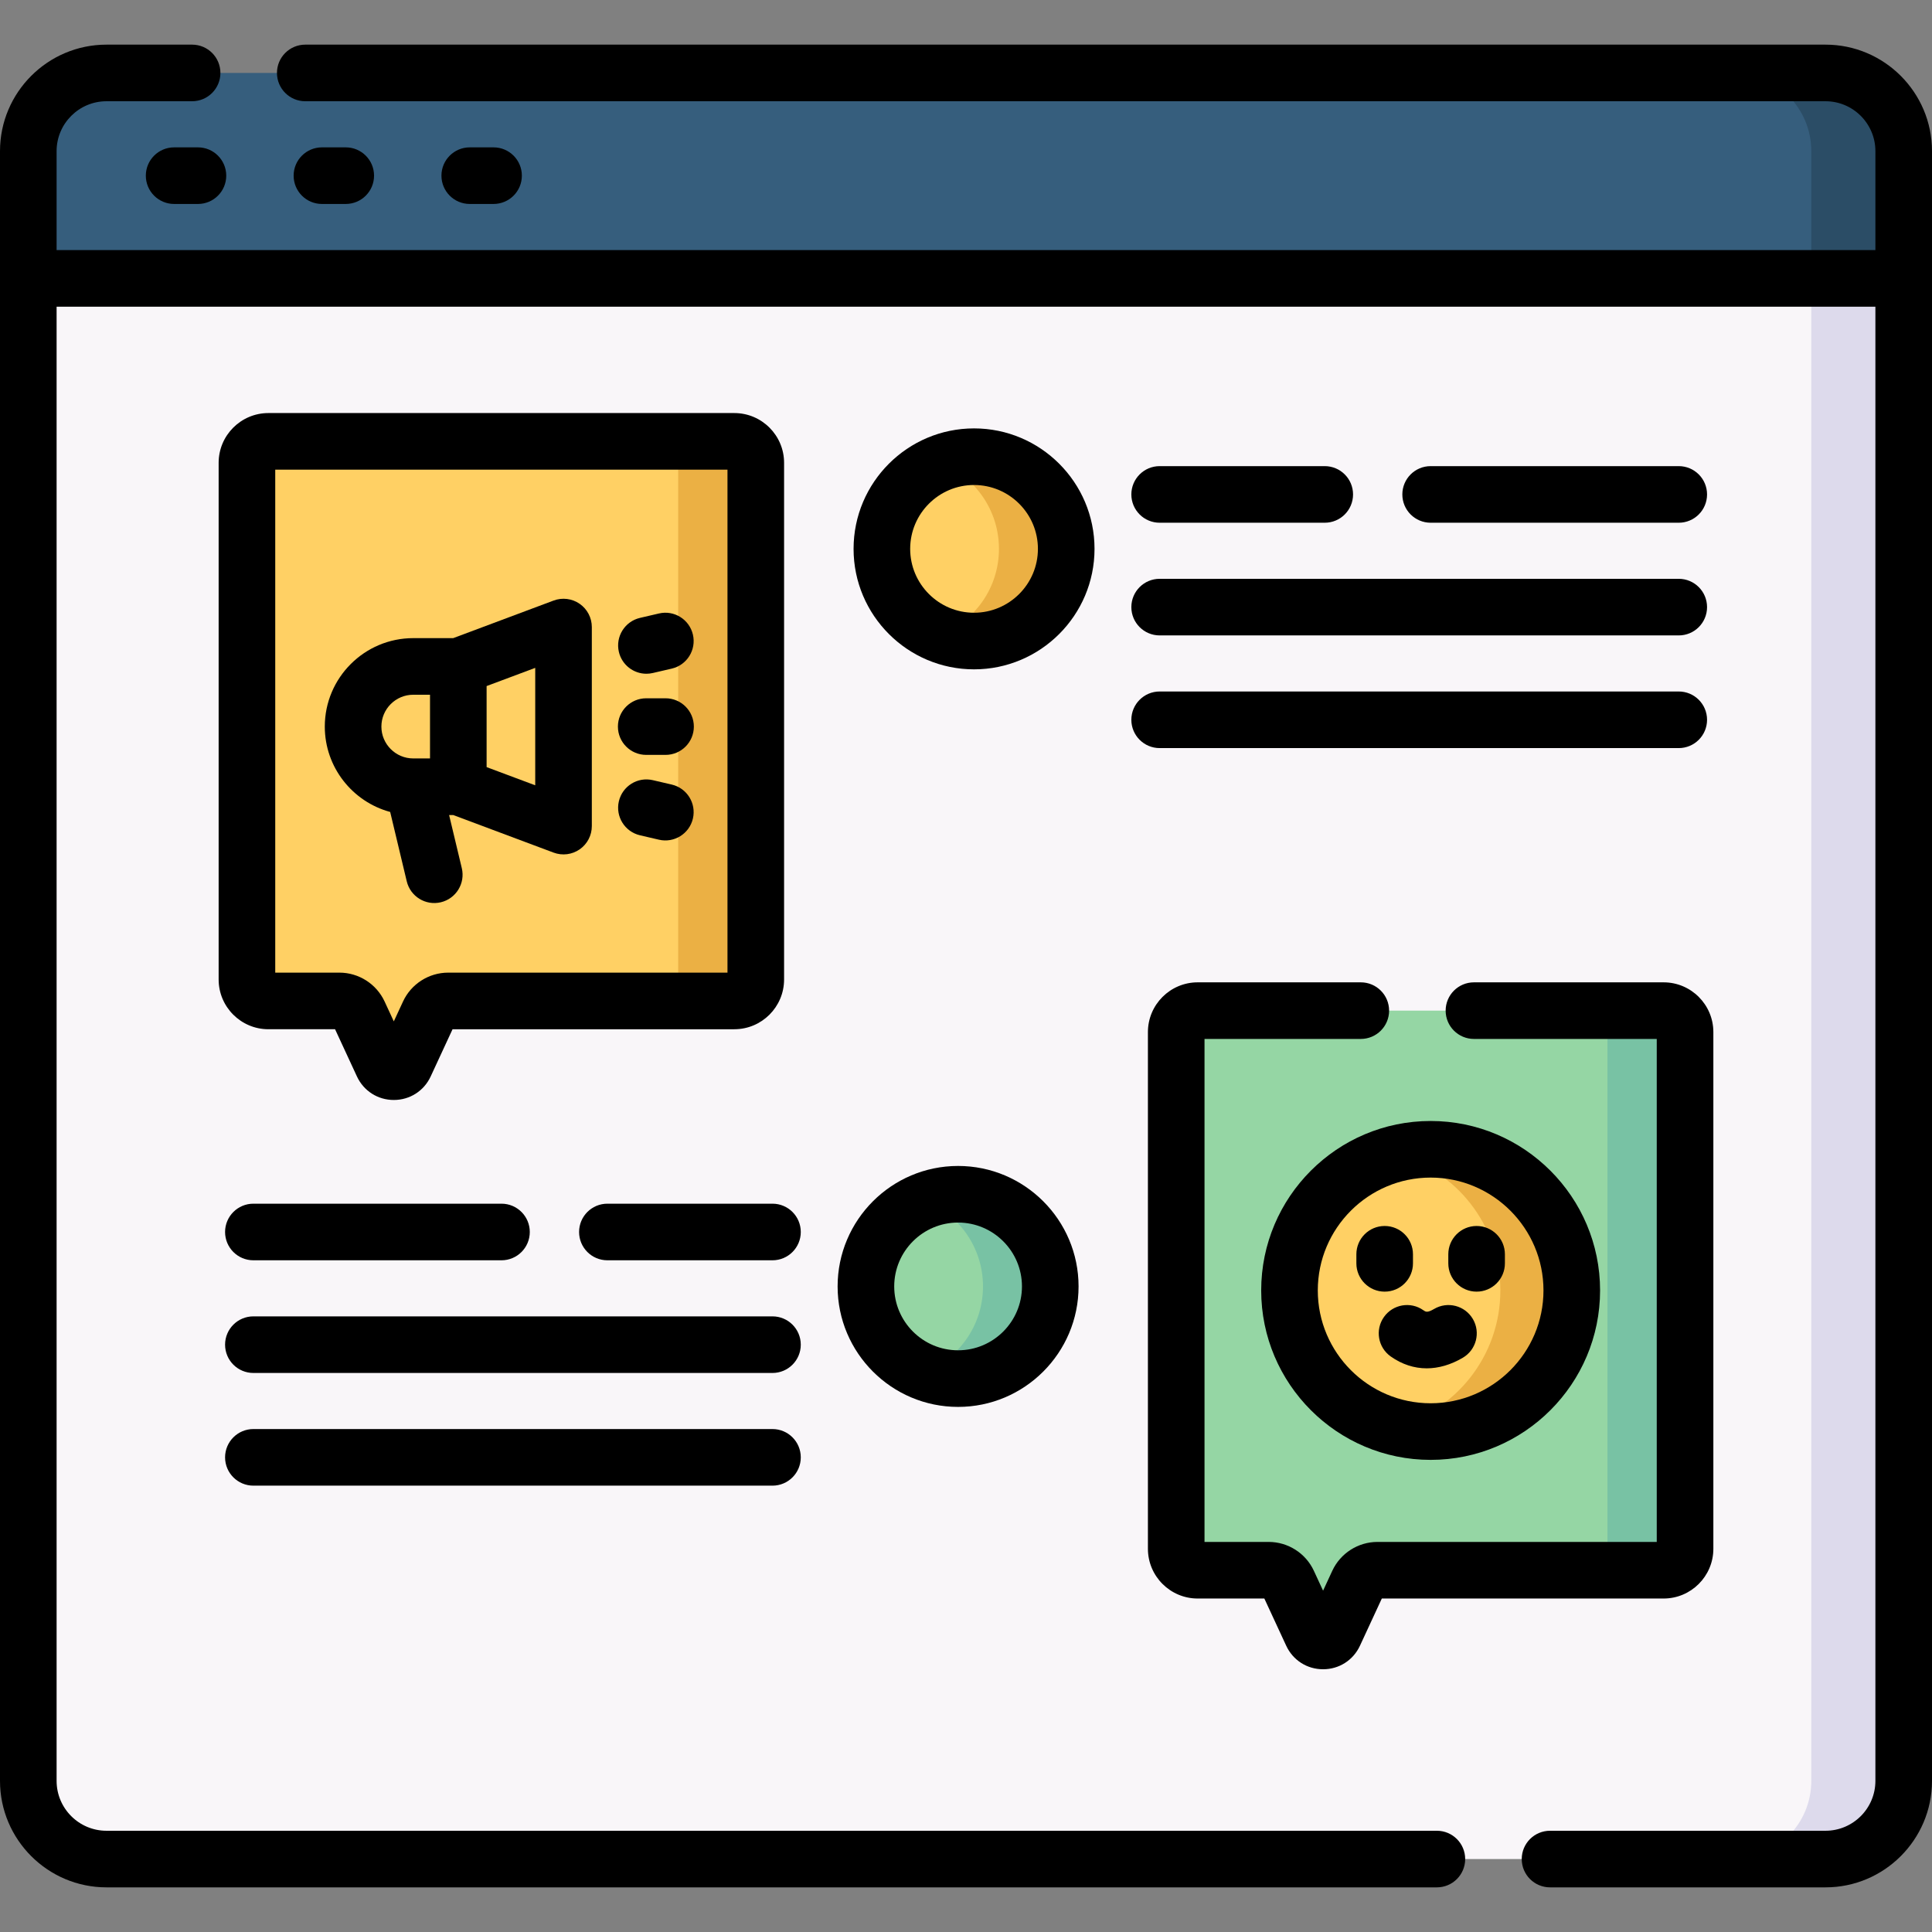
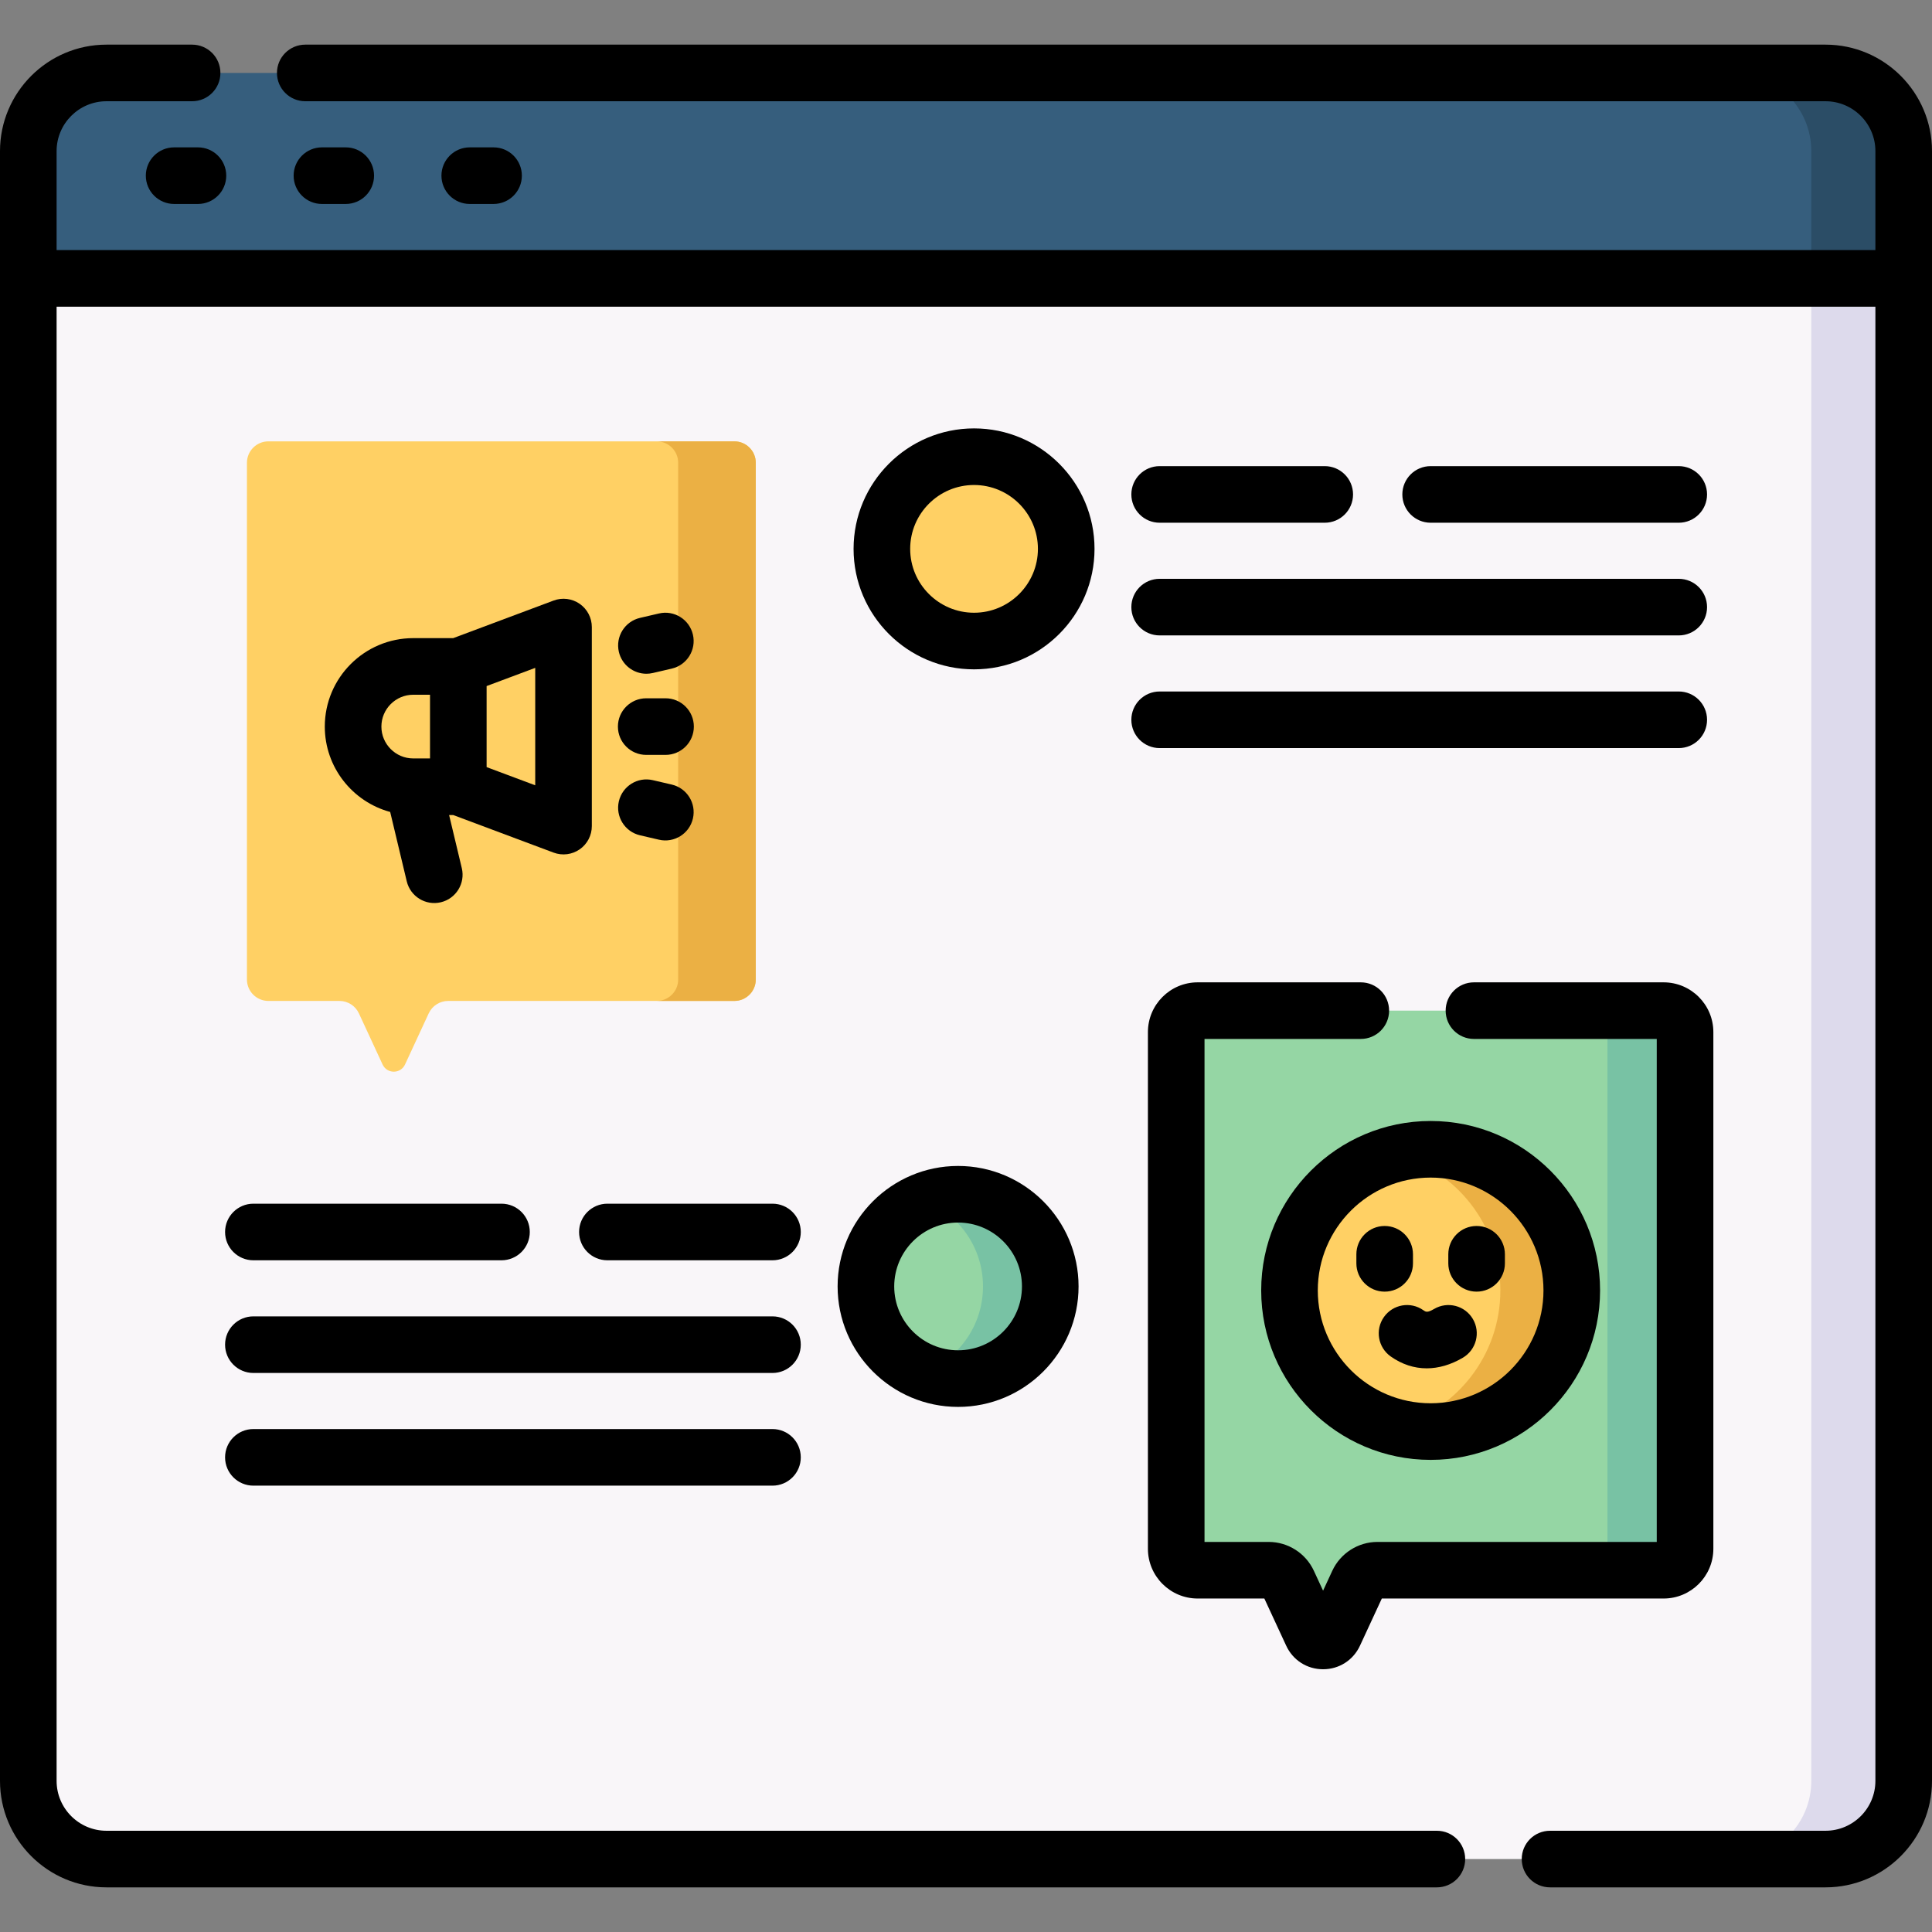
<svg xmlns="http://www.w3.org/2000/svg" id="Capa_1" enable-background="new 0 0 512 512" height="512" viewBox="0 0 512 512" width="512">
  <rect x="0" y="0" width="512" height="512" fill="#808080" stroke="none" />
  <g>
    <path d="m483.781 19.33h-455.562c-11.443 0-20.719 9.277-20.719 20.72v33.724l24.285 40h439.439l33.276-40v-33.724c0-11.443-9.276-20.72-20.719-20.72z" fill="#365e7d" />
    <path d="m483.781 19.33h-24.489c11.443 0 20.719 9.276 20.719 20.719v63.724l24.489-30v-33.723c0-11.443-9.276-20.72-20.719-20.72z" fill="#2b4d66" />
    <path d="m483.781 492.669h-455.562c-11.443 0-20.719-9.276-20.719-20.719v-398.177h497v398.177c0 11.443-9.276 20.719-20.719 20.719z" fill="#f9f6f9" />
    <path d="m480.011 73.773v398.177c0 11.443-9.276 20.719-20.719 20.719h24.489c11.443 0 20.719-9.276 20.719-20.719v-398.177z" fill="#dddaec" />
    <g>
      <g>
        <path d="m194.605 116.964h-123.478c-3.14 0-5.685 2.545-5.685 5.685v136.925c0 3.14 2.545 5.685 5.685 5.685h18.829c2.214 0 4.227 1.286 5.158 3.295l6.279 13.554c1.172 2.53 4.769 2.53 5.941 0l6.279-13.554c.931-2.009 2.944-3.295 5.158-3.295h75.834c3.14 0 5.685-2.545 5.685-5.685v-136.925c0-3.139-2.546-5.685-5.685-5.685z" fill="#ffd064" />
        <g>
          <path d="m194.605 116.964h-20.564c3.14 0 5.685 2.545 5.685 5.685v136.925c0 3.14-2.545 5.685-5.685 5.685h20.564c3.14 0 5.685-2.545 5.685-5.685v-136.925c0-3.139-2.546-5.685-5.685-5.685z" fill="#ebb044" />
        </g>
      </g>
      <g>
        <path d="m440.873 267.83h-123.478c-3.14 0-5.685 2.545-5.685 5.685v136.925c0 3.14 2.545 5.685 5.685 5.685h18.829c2.214 0 4.227 1.286 5.158 3.295l6.279 13.554c1.172 2.53 4.769 2.53 5.941 0l6.279-13.554c.931-2.009 2.944-3.295 5.158-3.295h75.834c3.14 0 5.685-2.545 5.685-5.685v-136.925c0-3.139-2.546-5.685-5.685-5.685z" fill="#95d6a4" />
        <g>
          <path d="m440.873 267.83h-20.564c3.14 0 5.685 2.545 5.685 5.685v136.925c0 3.14-2.545 5.685-5.685 5.685h20.564c3.14 0 5.685-2.545 5.685-5.685v-136.925c0-3.139-2.546-5.685-5.685-5.685z" fill="#78c2a4" />
        </g>
        <circle cx="379.134" cy="341.978" fill="#ffd064" r="37.404" />
        <path d="m379.134 304.573c-3.27 0-6.441.422-9.464 1.21 16.075 4.192 27.94 18.806 27.94 36.194s-11.866 32.002-27.94 36.194c3.023.789 6.194 1.211 9.464 1.211 20.658 0 37.404-16.747 37.404-37.405 0-20.657-16.746-37.404-37.404-37.404z" fill="#ebb044" />
      </g>
      <g>
        <circle cx="258.132" cy="145.456" fill="#ffd064" r="24.426" />
-         <path d="m258.132 121.029c-3.146 0-6.15.602-8.912 1.685 9.081 3.562 15.514 12.398 15.514 22.742s-6.433 19.18-15.514 22.742c2.762 1.083 5.766 1.685 8.912 1.685 13.49 0 24.427-10.936 24.427-24.426s-10.936-24.428-24.427-24.428z" fill="#ebb044" />
      </g>
      <g>
        <circle cx="253.903" cy="340.916" fill="#95d6a4" r="24.426" />
        <path d="m253.903 316.489c-3.146 0-6.15.602-8.912 1.685 9.081 3.562 15.514 12.398 15.514 22.742s-6.433 19.18-15.514 22.742c2.762 1.083 5.766 1.685 8.912 1.685 13.49 0 24.427-10.936 24.427-24.426s-10.937-24.428-24.427-24.428z" fill="#78c2a4" />
      </g>
    </g>
    <g>
      <path d="m483.781 11.83h-402.883c-4.142 0-7.5 3.357-7.5 7.5s3.358 7.5 7.5 7.5h402.883c7.289 0 13.219 5.931 13.219 13.22v26.224h-482v-26.224c0-7.289 5.93-13.22 13.219-13.22h22.691c4.142 0 7.5-3.357 7.5-7.5s-3.358-7.5-7.5-7.5h-22.691c-15.56 0-28.219 12.66-28.219 28.22v431.9c0 15.56 12.659 28.219 28.219 28.219h352.569c4.143 0 7.5-3.357 7.5-7.5s-3.357-7.5-7.5-7.5h-352.569c-7.289 0-13.219-5.929-13.219-13.219v-390.676h482v390.676c0 7.289-5.93 13.219-13.219 13.219h-73.005c-4.143 0-7.5 3.357-7.5 7.5s3.357 7.5 7.5 7.5h73.005c15.56 0 28.219-12.659 28.219-28.219v-431.9c0-15.56-12.66-28.22-28.219-28.22z" />
-       <path d="m52.458 39.052h-6.312c-4.142 0-7.5 3.357-7.5 7.5s3.358 7.5 7.5 7.5h6.312c4.142 0 7.5-3.357 7.5-7.5s-3.358-7.5-7.5-7.5z" />
+       <path d="m52.458 39.052h-6.312c-4.142 0-7.5 3.357-7.5 7.5s3.358 7.5 7.5 7.5h6.312c4.142 0 7.5-3.357 7.5-7.5s-3.358-7.5-7.5-7.5" />
      <path d="m91.628 54.052c4.142 0 7.5-3.357 7.5-7.5s-3.358-7.5-7.5-7.5h-6.312c-4.142 0-7.5 3.357-7.5 7.5s3.358 7.5 7.5 7.5z" />
      <path d="m130.799 54.052c4.142 0 7.5-3.357 7.5-7.5s-3.358-7.5-7.5-7.5h-6.312c-4.142 0-7.5 3.357-7.5 7.5s3.358 7.5 7.5 7.5z" />
      <path d="m103.402 215.178 4.392 18.38c.956 4 4.978 6.519 9.038 5.552 4.029-.963 6.514-5.01 5.551-9.038l-3.365-14.08h1.081l26.612 9.96c2.331.87 4.904.525 6.903-.861 2.021-1.401 3.226-3.704 3.226-6.163v-52.75c0-2.459-1.206-4.762-3.226-6.163-2.021-1.401-4.6-1.722-6.903-.861l-26.612 9.959h-10.585c-12.925 0-23.44 10.516-23.44 23.44.001 10.81 7.359 19.929 17.328 22.625zm38.439-7.065-12.883-4.821v-21.478l12.883-4.821zm-32.326-24h4.443v16.88h-4.443c-4.654 0-8.44-3.786-8.44-8.439 0-4.655 3.786-8.441 8.44-8.441z" />
      <path d="m171.253 200.053h5.125c4.142 0 7.5-3.357 7.5-7.5s-3.358-7.5-7.5-7.5h-5.125c-4.142 0-7.5 3.357-7.5 7.5s3.358 7.5 7.5 7.5z" />
      <path d="m171.302 178.55c.562 0 1.133-.064 1.705-.197l5.015-1.166c4.035-.938 6.545-4.969 5.607-9.003-.938-4.035-4.97-6.551-9.003-5.606l-5.015 1.166c-4.035.938-6.545 4.969-5.607 9.003.804 3.463 3.889 5.803 7.298 5.803z" />
      <path d="m178.021 207.918-5.015-1.166c-4.035-.947-8.066 1.572-9.003 5.606-.938 4.034 1.572 8.065 5.607 9.003l5.015 1.166c4.001.937 8.06-1.547 9.003-5.606.938-4.034-1.572-8.065-5.607-9.003z" />
-       <path d="m207.79 259.573v-136.924c0-7.27-5.915-13.185-13.185-13.185h-123.478c-7.271 0-13.185 5.915-13.185 13.185v136.925c0 7.271 5.915 13.186 13.185 13.186h17.669l5.792 12.502c1.785 3.852 5.531 6.245 9.777 6.244 4.245 0 7.991-2.394 9.774-6.245l5.792-12.501h74.674c7.27-.001 13.185-5.916 13.185-13.187zm-15-1.814h-74.019c-5.117 0-9.812 3-11.963 7.643l-2.444 5.275-2.444-5.275c-2.151-4.643-6.847-7.643-11.963-7.643h-17.015v-133.295h119.848z" />
      <path d="m317.395 423.625h17.669l5.791 12.501c1.784 3.852 5.529 6.245 9.774 6.245h.002c4.244 0 7.99-2.393 9.776-6.245l5.79-12.501h74.675c7.271 0 13.186-5.915 13.186-13.186v-136.924c0-7.27-5.915-13.185-13.186-13.185h-50.26c-4.143 0-7.5 3.357-7.5 7.5s3.357 7.5 7.5 7.5h48.445v133.295h-74.02c-5.114 0-9.81 2.999-11.964 7.643l-2.443 5.276-2.445-5.276c-2.15-4.643-6.847-7.643-11.963-7.643h-17.012v-133.295h41.416c4.143 0 7.5-3.357 7.5-7.5s-3.357-7.5-7.5-7.5h-43.231c-7.27 0-13.185 5.915-13.185 13.185v136.925c0 7.27 5.915 13.185 13.185 13.185z" />
      <path d="m334.229 341.978c0 24.761 20.145 44.904 44.905 44.904s44.904-20.144 44.904-44.904-20.144-44.904-44.904-44.904-44.905 20.143-44.905 44.904zm44.905-29.905c16.489 0 29.904 13.415 29.904 29.904s-13.415 29.904-29.904 29.904c-16.49 0-29.905-13.415-29.905-29.904s13.415-29.904 29.905-29.904z" />
      <path d="m366.953 342.299c4.143 0 7.5-3.357 7.5-7.5v-2.402c0-4.143-3.357-7.5-7.5-7.5s-7.5 3.357-7.5 7.5v2.402c0 4.143 3.357 7.5 7.5 7.5z" />
      <path d="m391.315 342.299c4.143 0 7.5-3.357 7.5-7.5v-2.402c0-4.143-3.357-7.5-7.5-7.5s-7.5 3.357-7.5 7.5v2.402c0 4.143 3.357 7.5 7.5 7.5z" />
      <path d="m366.756 349.025c-2.39 3.384-1.584 8.063 1.8 10.452 2.967 2.096 6.202 3.145 9.538 3.145 3.147 0 6.385-.935 9.566-2.805 3.57-2.099 4.764-6.695 2.665-10.267-2.1-3.572-6.695-4.761-10.267-2.665-1.818 1.069-2.229.778-2.851.34-3.383-2.392-8.062-1.584-10.451 1.8z" />
      <path d="m258.132 113.53c-17.604 0-31.926 14.322-31.926 31.926s14.322 31.927 31.926 31.927 31.927-14.322 31.927-31.927c0-17.604-14.322-31.926-31.927-31.926zm0 48.852c-9.333 0-16.926-7.594-16.926-16.927s7.593-16.926 16.926-16.926 16.927 7.593 16.927 16.926-7.594 16.927-16.927 16.927z" />
      <path d="m307.319 138.53h43.753c4.143 0 7.5-3.357 7.5-7.5s-3.357-7.5-7.5-7.5h-43.753c-4.143 0-7.5 3.357-7.5 7.5s3.357 7.5 7.5 7.5z" />
      <path d="m307.319 168.391h137.567c4.143 0 7.5-3.357 7.5-7.5s-3.357-7.5-7.5-7.5h-137.567c-4.143 0-7.5 3.357-7.5 7.5s3.357 7.5 7.5 7.5z" />
      <path d="m307.319 198.252h137.567c4.143 0 7.5-3.357 7.5-7.5s-3.357-7.5-7.5-7.5h-137.567c-4.143 0-7.5 3.357-7.5 7.5s3.357 7.5 7.5 7.5z" />
      <path d="m444.886 138.53c4.143 0 7.5-3.357 7.5-7.5s-3.357-7.5-7.5-7.5h-65.752c-4.143 0-7.5 3.357-7.5 7.5s3.357 7.5 7.5 7.5z" />
      <path d="m253.903 308.99c-17.604 0-31.927 14.322-31.927 31.927 0 17.604 14.322 31.926 31.927 31.926s31.927-14.322 31.927-31.926c0-17.605-14.323-31.927-31.927-31.927zm0 48.852c-9.333 0-16.927-7.593-16.927-16.926s7.593-16.927 16.927-16.927c9.333 0 16.927 7.594 16.927 16.927s-7.594 16.926-16.927 16.926z" />
      <path d="m204.716 318.99h-43.752c-4.142 0-7.5 3.357-7.5 7.5s3.358 7.5 7.5 7.5h43.752c4.142 0 7.5-3.357 7.5-7.5s-3.358-7.5-7.5-7.5z" />
      <path d="m204.716 348.851h-137.568c-4.142 0-7.5 3.357-7.5 7.5s3.358 7.5 7.5 7.5h137.567c4.142 0 7.5-3.357 7.5-7.5s-3.357-7.5-7.499-7.5z" />
      <path d="m204.716 378.713h-137.568c-4.142 0-7.5 3.357-7.5 7.5s3.358 7.5 7.5 7.5h137.567c4.142 0 7.5-3.357 7.5-7.5s-3.357-7.5-7.499-7.5z" />
      <path d="m67.148 318.99c-4.142 0-7.5 3.357-7.5 7.5s3.358 7.5 7.5 7.5h65.752c4.142 0 7.5-3.357 7.5-7.5s-3.358-7.5-7.5-7.5z" />
    </g>
  </g>
</svg>